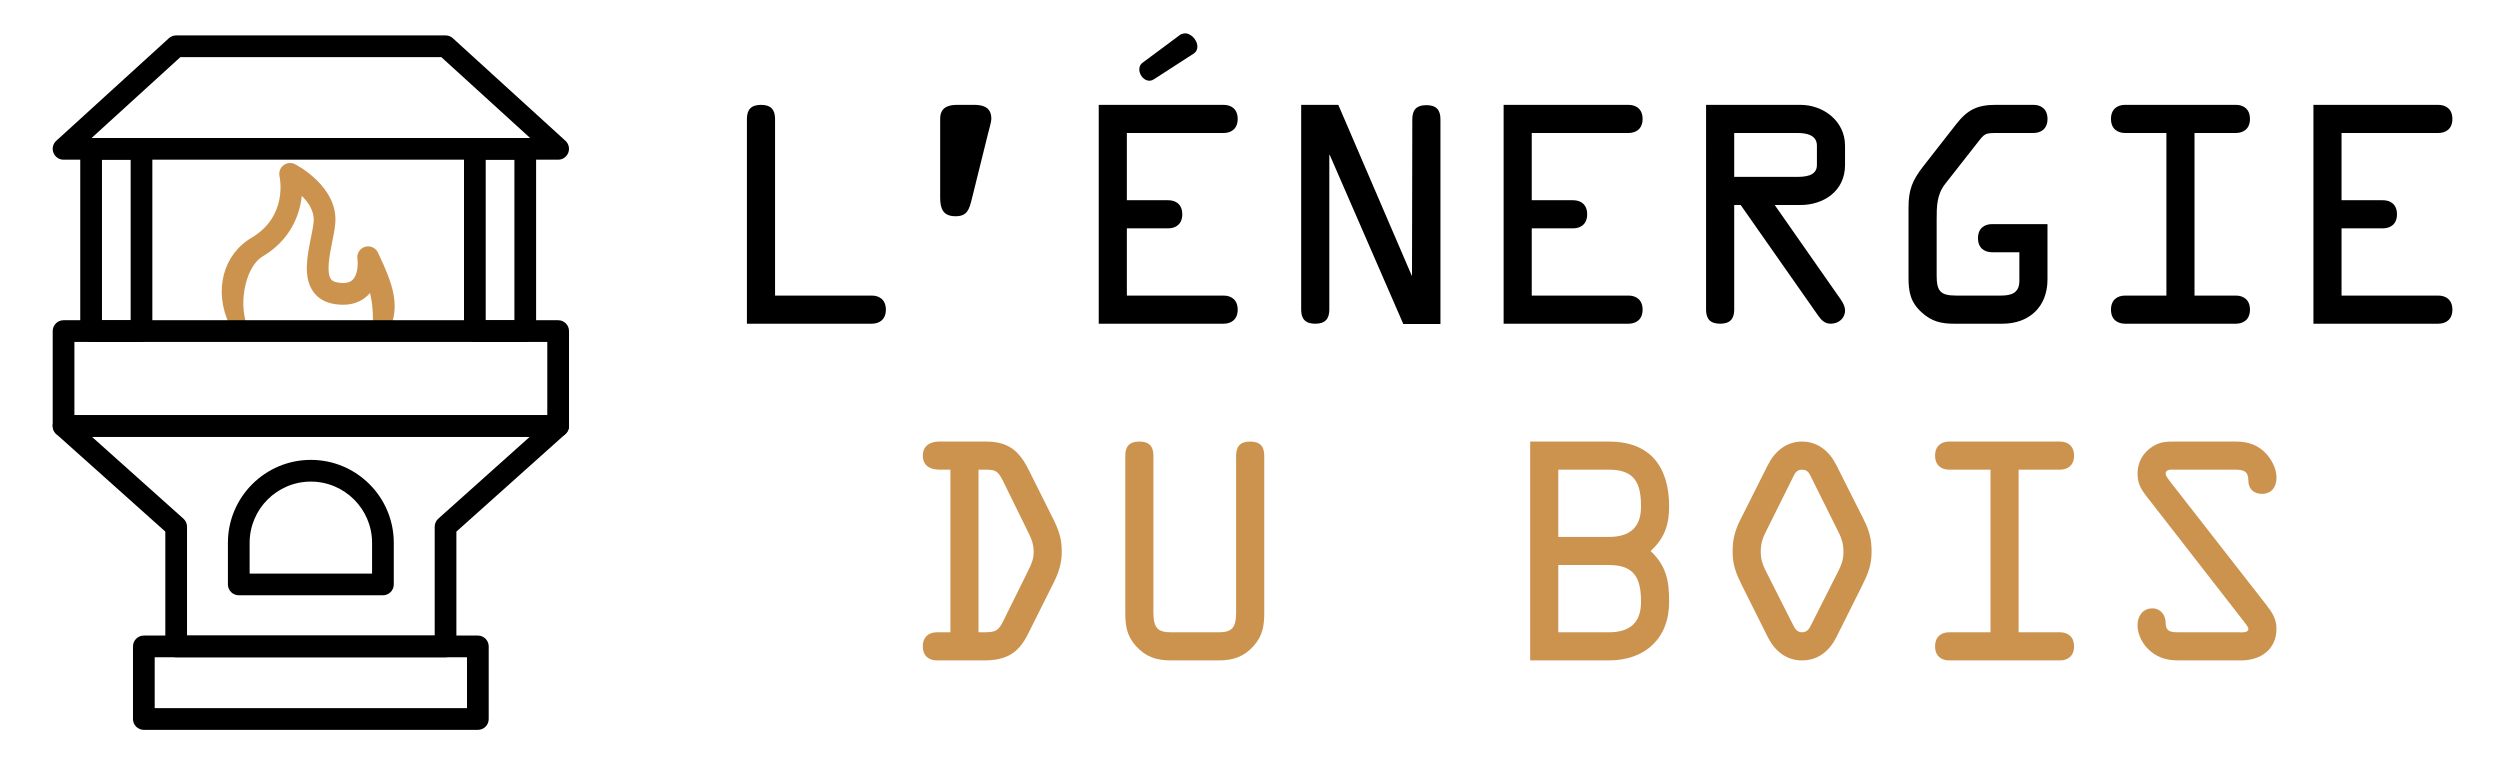
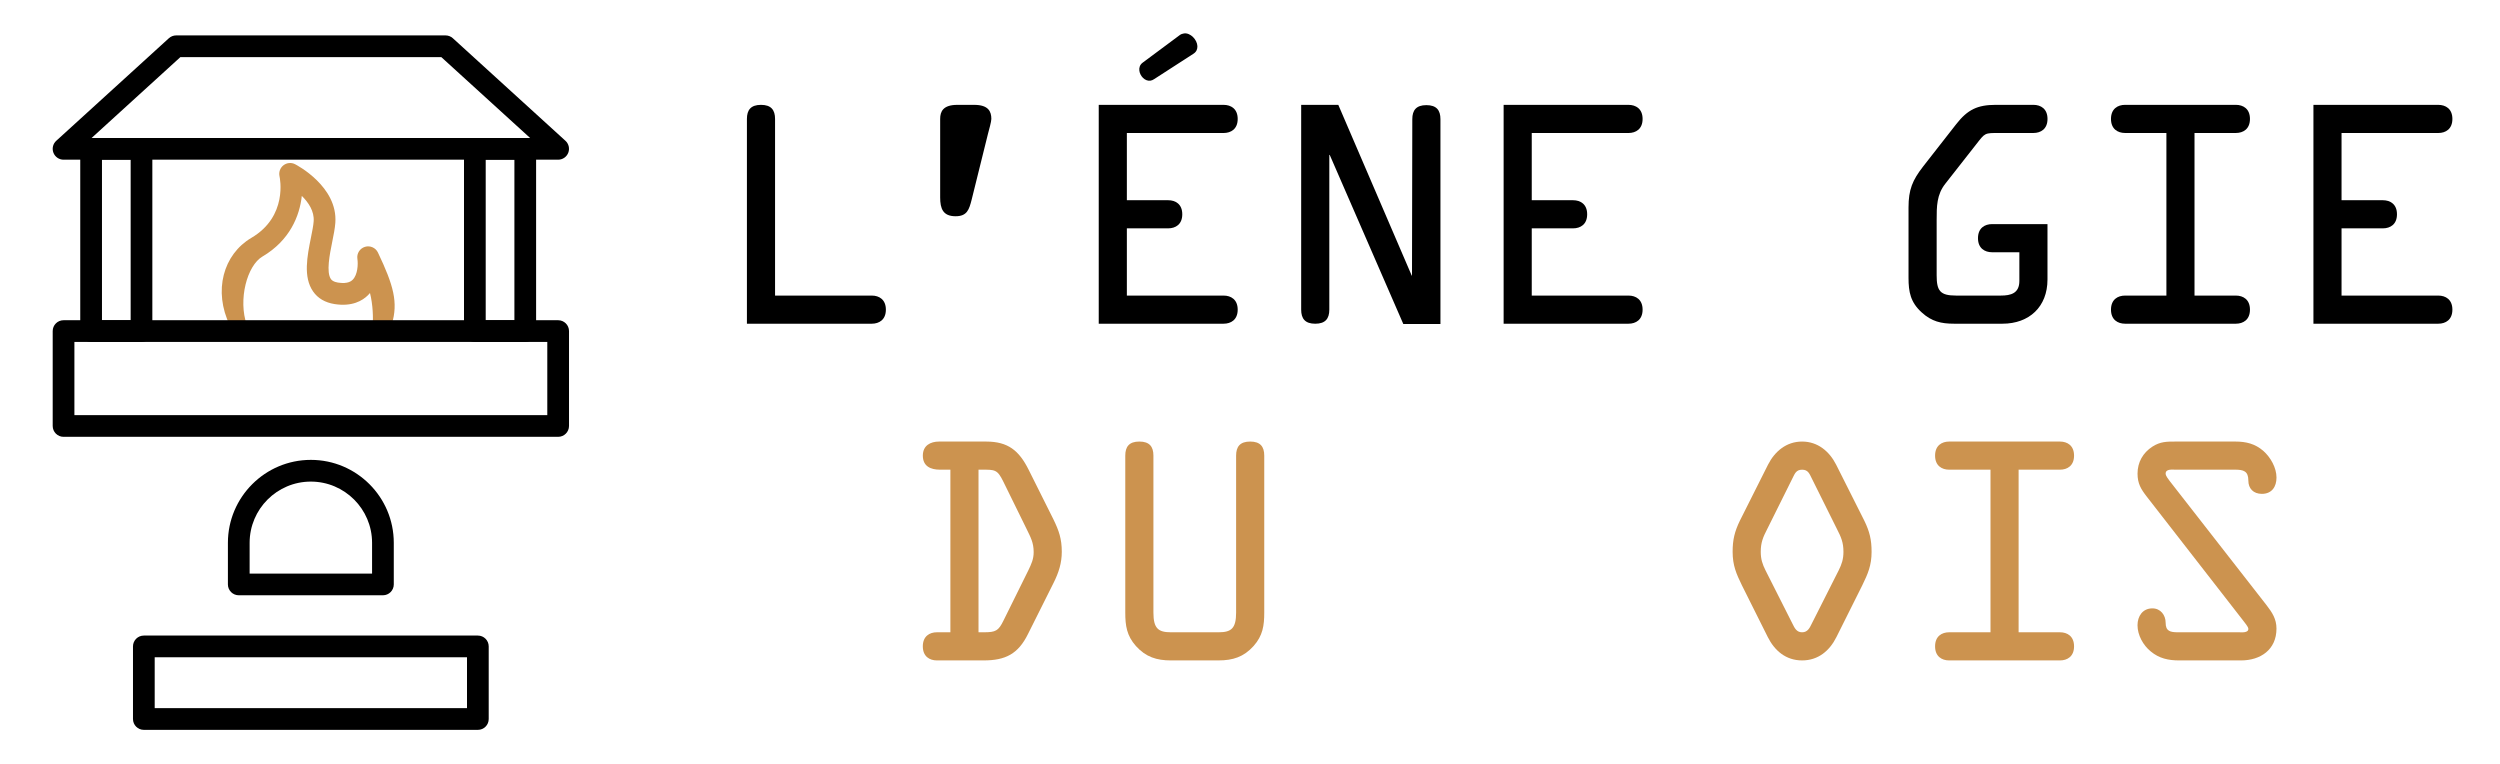
<svg xmlns="http://www.w3.org/2000/svg" version="1.1" id="Calque_1" x="0px" y="0px" width="180px" height="55px" viewBox="0 0 180 55" enable-background="new 0 0 180 55" xml:space="preserve">
  <g>
    <g>
      <g>
        <g>
          <path fill="#CC934F" d="M27.465,23.882H17.258c-0.3,0-0.573-0.17-0.704-0.439c-1.217-2.501-0.479-5.127,1.55-6.321      c2.632-1.548,2.048-4.312,2.021-4.429c-0.066-0.296,0.043-0.605,0.283-0.792c0.241-0.186,0.566-0.217,0.835-0.079      c0.127,0.065,3.087,1.616,2.901,4.216c-0.029,0.41-0.124,0.879-0.224,1.376c-0.186,0.92-0.438,2.182-0.097,2.674      c0.061,0.086,0.179,0.206,0.507,0.258c0.74,0.117,0.983-0.126,1.064-0.205c0.359-0.359,0.398-1.112,0.338-1.502      c-0.059-0.383,0.172-0.751,0.543-0.866c0.37-0.114,0.769,0.061,0.936,0.41c1.129,2.365,1.466,3.606,1.002,5.143      C28.113,23.657,27.81,23.882,27.465,23.882z M17.775,23.41h9.052c0.054-0.488,0.023-1.484-0.188-2.313      c-0.043,0.053-0.091,0.104-0.141,0.154c-0.403,0.402-1.15,0.84-2.408,0.642c-0.683-0.108-1.204-0.414-1.548-0.909      c-0.724-1.04-0.422-2.547-0.154-3.876c0.09-0.447,0.175-0.869,0.196-1.18c0.052-0.722-0.374-1.352-0.854-1.823      c-0.157,1.446-0.868,3.21-2.835,4.366C17.794,19.118,17.126,21.573,17.775,23.41z" />
          <path d="M40.186,31.452H4.576c-0.432,0-0.782-0.351-0.782-0.783v-6.831c0-0.432,0.35-0.782,0.782-0.782h35.61      c0.432,0,0.783,0.35,0.783,0.782v6.831C40.969,31.101,40.617,31.452,40.186,31.452z M5.357,29.888h34.048V24.62H5.357V29.888z" />
          <path d="M40.186,11.498H4.576c-0.323,0-0.612-0.199-0.729-0.5c-0.117-0.302-0.036-0.644,0.203-0.861l8.108-7.384      c0.145-0.131,0.333-0.204,0.527-0.204h19.393c0.196,0,0.384,0.073,0.527,0.204l8.107,7.384c0.239,0.217,0.319,0.559,0.203,0.861      C40.799,11.299,40.509,11.498,40.186,11.498z M6.595,9.934h31.572l-6.392-5.821H12.986L6.595,9.934z" />
-           <path d="M32.077,47.324H12.685c-0.433,0-0.782-0.35-0.782-0.782v-8.267l-7.849-7.022c-0.241-0.217-0.324-0.56-0.208-0.862      c0.116-0.304,0.407-0.502,0.73-0.502h35.61c0.325,0,0.616,0.199,0.73,0.502c0.115,0.302,0.032,0.645-0.208,0.862l-7.848,7.022      v8.267C32.86,46.975,32.51,47.324,32.077,47.324z M13.466,45.761h17.832v-7.835c0-0.222,0.093-0.433,0.259-0.582l6.584-5.892      H6.621l6.584,5.892c0.166,0.148,0.261,0.36,0.261,0.582V45.761z" />
          <path d="M10.189,24.62H6.56c-0.432,0-0.782-0.35-0.782-0.782V10.716c0-0.432,0.35-0.782,0.782-0.782h3.629      c0.431,0,0.78,0.351,0.78,0.782v13.122C10.97,24.27,10.62,24.62,10.189,24.62z M7.342,23.056h2.065V11.498H7.342V23.056z" />
          <path d="M37.818,24.62H34.19c-0.432,0-0.782-0.35-0.782-0.782V10.716c0-0.432,0.351-0.782,0.782-0.782h3.628      c0.432,0,0.782,0.351,0.782,0.782v13.122C38.601,24.27,38.25,24.62,37.818,24.62z M34.971,23.056h2.066V11.498h-2.066V23.056z" />
          <path d="M27.57,42.86H17.191c-0.432,0-0.782-0.35-0.782-0.781v-2.996c0-3.292,2.68-5.972,5.972-5.972      c3.294,0,5.971,2.679,5.971,5.972v2.996C28.352,42.511,28.002,42.86,27.57,42.86z M17.973,41.297h8.816v-2.214      c0-2.43-1.979-4.408-4.408-4.408c-2.432,0-4.408,1.978-4.408,4.408V41.297z" />
          <path d="M34.407,52.55H10.356c-0.432,0-0.781-0.35-0.781-0.781v-5.227c0-0.432,0.35-0.781,0.781-0.781h24.051      c0.432,0,0.78,0.35,0.78,0.781v5.227C35.188,52.2,34.839,52.55,34.407,52.55z M11.138,50.986h22.486v-3.662H11.138V50.986z" />
        </g>
      </g>
      <g>
        <g>
          <path d="M62.771,21.282c0.525,0,1.012,0.283,1.012,1.012s-0.486,1.013-1.012,1.013h-8.993V8.563      c0-0.648,0.283-1.013,1.013-1.013c0.729,0,1.013,0.364,1.013,1.013v12.72H62.771z" />
          <path d="M67.692,8.563c0-0.526,0.201-1.013,1.235-1.013h1.215c1.033,0,1.235,0.486,1.235,1.013c0,0.203-0.161,0.749-0.243,1.073      l-1.175,4.74c-0.182,0.709-0.323,1.194-1.154,1.194c-0.912,0-1.113-0.546-1.113-1.357V8.563z" />
          <path d="M88.101,21.282c0.526,0,1.013,0.283,1.013,1.012s-0.486,1.013-1.013,1.013h-8.992V7.55h8.992      c0.526,0,1.013,0.284,1.013,1.013s-0.486,1.013-1.013,1.013h-6.967v4.84h2.977c0.527,0,1.013,0.283,1.013,1.012      s-0.485,1.013-1.013,1.013h-2.977v4.842H88.101z" />
          <path d="M101.686,8.583c0-0.648,0.283-1.013,1.013-1.013c0.729,0,1.013,0.364,1.013,1.013v14.745h-2.674L95.75,11.175v-0.02      h-0.039v11.14c0,0.648-0.284,1.013-1.013,1.013c-0.729,0-1.013-0.364-1.013-1.013V7.55h2.673l5.286,12.294h-0.021h0.041      L101.686,8.583z" />
          <path d="M117.254,21.282c0.526,0,1.013,0.283,1.013,1.012s-0.486,1.013-1.013,1.013h-8.993V7.55h8.993      c0.526,0,1.013,0.284,1.013,1.013s-0.486,1.013-1.013,1.013h-6.968v4.84h2.977c0.527,0,1.013,0.283,1.013,1.012      s-0.485,1.013-1.013,1.013h-2.977v4.842H117.254z" />
-           <path d="M124.863,22.294c0,0.648-0.284,1.013-1.013,1.013c-0.729,0-1.013-0.364-1.013-1.013V7.55h6.805      c1.6,0,3.2,1.134,3.2,2.937v1.397c0,1.905-1.579,2.876-3.2,2.876h-1.863l4.558,6.522c0.223,0.303,0.506,0.688,0.506,1.073      c0,0.566-0.466,0.952-1.033,0.952c-0.404,0-0.668-0.244-0.891-0.567l-5.591-7.98h-0.465V22.294z M124.863,12.735h4.495      c0.567,0,1.46-0.041,1.46-0.851v-1.397c0-0.811-0.831-0.912-1.438-0.912h-4.517V12.735z" />
          <path d="M143.428,18.162c-0.525,0-1.013-0.284-1.013-1.013s0.487-1.013,1.013-1.013h3.991v3.991c0,1.964-1.317,3.18-3.241,3.18      h-3.484c-0.932,0-1.619-0.162-2.328-0.81c-0.81-0.73-0.952-1.479-0.952-2.492v-5.063c0-1.296,0.284-1.966,1.053-2.957      l2.391-3.059c0.811-1.032,1.52-1.377,2.835-1.377h2.715c0.526,0,1.013,0.284,1.013,1.013s-0.486,1.013-1.013,1.013h-2.431      c-1.115,0-1.032-0.02-1.702,0.831l-2.207,2.815c-0.628,0.79-0.628,1.64-0.628,2.632v3.969c0,1.115,0.243,1.459,1.397,1.459      h3.221c0.729,0,1.337-0.163,1.337-1.054v-2.066H143.428z" />
          <path d="M158.005,21.282h2.979c0.525,0,1.013,0.283,1.013,1.012s-0.487,1.013-1.013,1.013h-7.98      c-0.526,0-1.013-0.284-1.013-1.013s0.486-1.012,1.013-1.012h2.977V9.575h-2.977c-0.526,0-1.013-0.284-1.013-1.013      s0.486-1.013,1.013-1.013h7.98c0.525,0,1.013,0.284,1.013,1.013s-0.487,1.013-1.013,1.013h-2.979V21.282z" />
          <path d="M175.559,21.282c0.526,0,1.013,0.283,1.013,1.012s-0.486,1.013-1.013,1.013h-8.992V7.55h8.992      c0.526,0,1.013,0.284,1.013,1.013s-0.486,1.013-1.013,1.013h-6.968v4.84h2.978c0.527,0,1.013,0.283,1.013,1.012      s-0.485,1.013-1.013,1.013h-2.978v4.842H175.559z" />
        </g>
        <g>
          <path fill="#CC934F" d="M68.428,33.817h-0.749c-0.668,0-1.235-0.242-1.235-1.012c0-0.729,0.546-1.013,1.175-1.013H71      c1.58,0,2.37,0.648,3.06,2.025l1.781,3.565c0.405,0.83,0.608,1.417,0.608,2.349c0,0.81-0.223,1.499-0.588,2.229l-1.844,3.686      c-0.709,1.438-1.62,1.904-3.199,1.904h-3.362c-0.526,0-1.013-0.283-1.013-1.013s0.486-1.013,1.013-1.013h0.972V33.817z       M70.453,45.524h0.386c0.851,0,1.052-0.102,1.416-0.851l1.783-3.604c0.223-0.467,0.386-0.811,0.386-1.318      c0-0.688-0.223-1.072-0.507-1.661l-1.682-3.422c-0.426-0.871-0.607-0.851-1.539-0.851h-0.243V45.524z" />
          <path fill="#CC934F" d="M84.301,47.55c-1.013,0-1.803-0.244-2.512-1.033c-0.668-0.75-0.769-1.479-0.769-2.41V32.805      c0-0.648,0.283-1.013,1.013-1.013c0.729,0,1.013,0.364,1.013,1.013v11.301c0,1.135,0.344,1.418,1.255,1.418h3.443      c0.912,0,1.256-0.283,1.256-1.418V32.805c0-0.648,0.284-1.013,1.013-1.013c0.729,0,1.013,0.364,1.013,1.013v11.301      c0,0.932-0.102,1.66-0.77,2.41c-0.709,0.789-1.499,1.033-2.512,1.033H84.301z" />
-           <path fill="#CC934F" d="M110.173,31.792h5.671c2.978,0,4.334,1.822,4.334,4.679c0,1.174-0.264,2.248-1.337,3.199      c1.154,1.094,1.337,2.167,1.337,3.667c0,2.652-1.763,4.213-4.334,4.213h-5.671V31.792z M112.198,38.658h3.646      c1.458,0,2.31-0.648,2.31-2.187c0-1.702-0.467-2.654-2.31-2.654h-3.646V38.658z M112.198,45.524h3.646      c1.458,0,2.31-0.648,2.31-2.188c0-1.701-0.467-2.654-2.31-2.654h-3.646V45.524z" />
          <path fill="#CC934F" d="M134.227,37.483c0.386,0.79,0.527,1.377,0.527,2.248c0,0.973-0.264,1.58-0.669,2.41l-1.862,3.727      c-0.486,0.973-1.297,1.682-2.472,1.682s-1.984-0.709-2.471-1.682l-1.863-3.727c-0.406-0.83-0.668-1.438-0.668-2.41      c0-0.871,0.142-1.458,0.525-2.248l2.025-4.03c0.486-0.952,1.317-1.661,2.451-1.661s1.965,0.709,2.45,1.661L134.227,37.483z       M130.439,34.426c-0.161-0.325-0.264-0.608-0.688-0.608c-0.426,0-0.526,0.284-0.688,0.608l-1.823,3.665      c-0.304,0.588-0.466,0.973-0.466,1.641c0,0.527,0.122,0.893,0.345,1.338l1.944,3.848c0.142,0.283,0.284,0.607,0.688,0.607      c0.405,0,0.547-0.324,0.688-0.607l1.944-3.848c0.223-0.445,0.345-0.811,0.345-1.338c0-0.668-0.163-1.052-0.467-1.641      L130.439,34.426z" />
          <path fill="#CC934F" d="M145.34,45.524h2.979c0.526,0,1.013,0.283,1.013,1.013s-0.486,1.013-1.013,1.013h-7.98      c-0.526,0-1.013-0.283-1.013-1.013s0.486-1.013,1.013-1.013h2.977V33.817h-2.977c-0.526,0-1.013-0.283-1.013-1.012      s0.486-1.013,1.013-1.013h7.98c0.526,0,1.013,0.284,1.013,1.013s-0.486,1.012-1.013,1.012h-2.979V45.524z" />
          <path fill="#CC934F" d="M163.197,43.58c0.405,0.526,0.709,0.991,0.709,1.681c0,1.52-1.154,2.289-2.553,2.289h-4.456      c-0.769,0-1.438-0.142-2.045-0.648c-0.547-0.445-0.951-1.176-0.951-1.883c0-0.648,0.364-1.216,1.073-1.216      c0.587,0,0.952,0.485,0.952,1.032c0,0.609,0.323,0.689,0.891,0.689h4.395c0.163,0,0.669,0.061,0.669-0.244      c0-0.161-0.283-0.465-0.364-0.586l-6.947-8.933c-0.426-0.547-0.668-0.952-0.668-1.661c0-0.81,0.384-1.499,1.073-1.944      c0.567-0.364,1.032-0.364,1.681-0.364h4.294c0.769,0,1.417,0.162,2.004,0.668c0.528,0.466,0.953,1.215,0.953,1.924      c0,0.648-0.324,1.174-1.054,1.174c-0.606,0-0.972-0.384-0.972-0.952c0-0.689-0.345-0.79-0.973-0.79h-4.294      c-0.223,0-0.688-0.061-0.688,0.284c0,0.183,0.223,0.426,0.303,0.547L163.197,43.58z" />
        </g>
      </g>
    </g>
    <g>
      <path d="M84.95,2.521c0.073-0.056,0.196-0.103,0.307-0.116c0.458-0.054,0.934,0.451,0.955,0.913    c0.008,0.208-0.064,0.408-0.273,0.544l-2.842,1.836c-0.09,0.059-0.181,0.101-0.276,0.112c-0.395,0.046-0.744-0.345-0.788-0.725    c-0.024-0.205,0.031-0.419,0.237-0.572L84.95,2.521z" />
    </g>
  </g>
</svg>